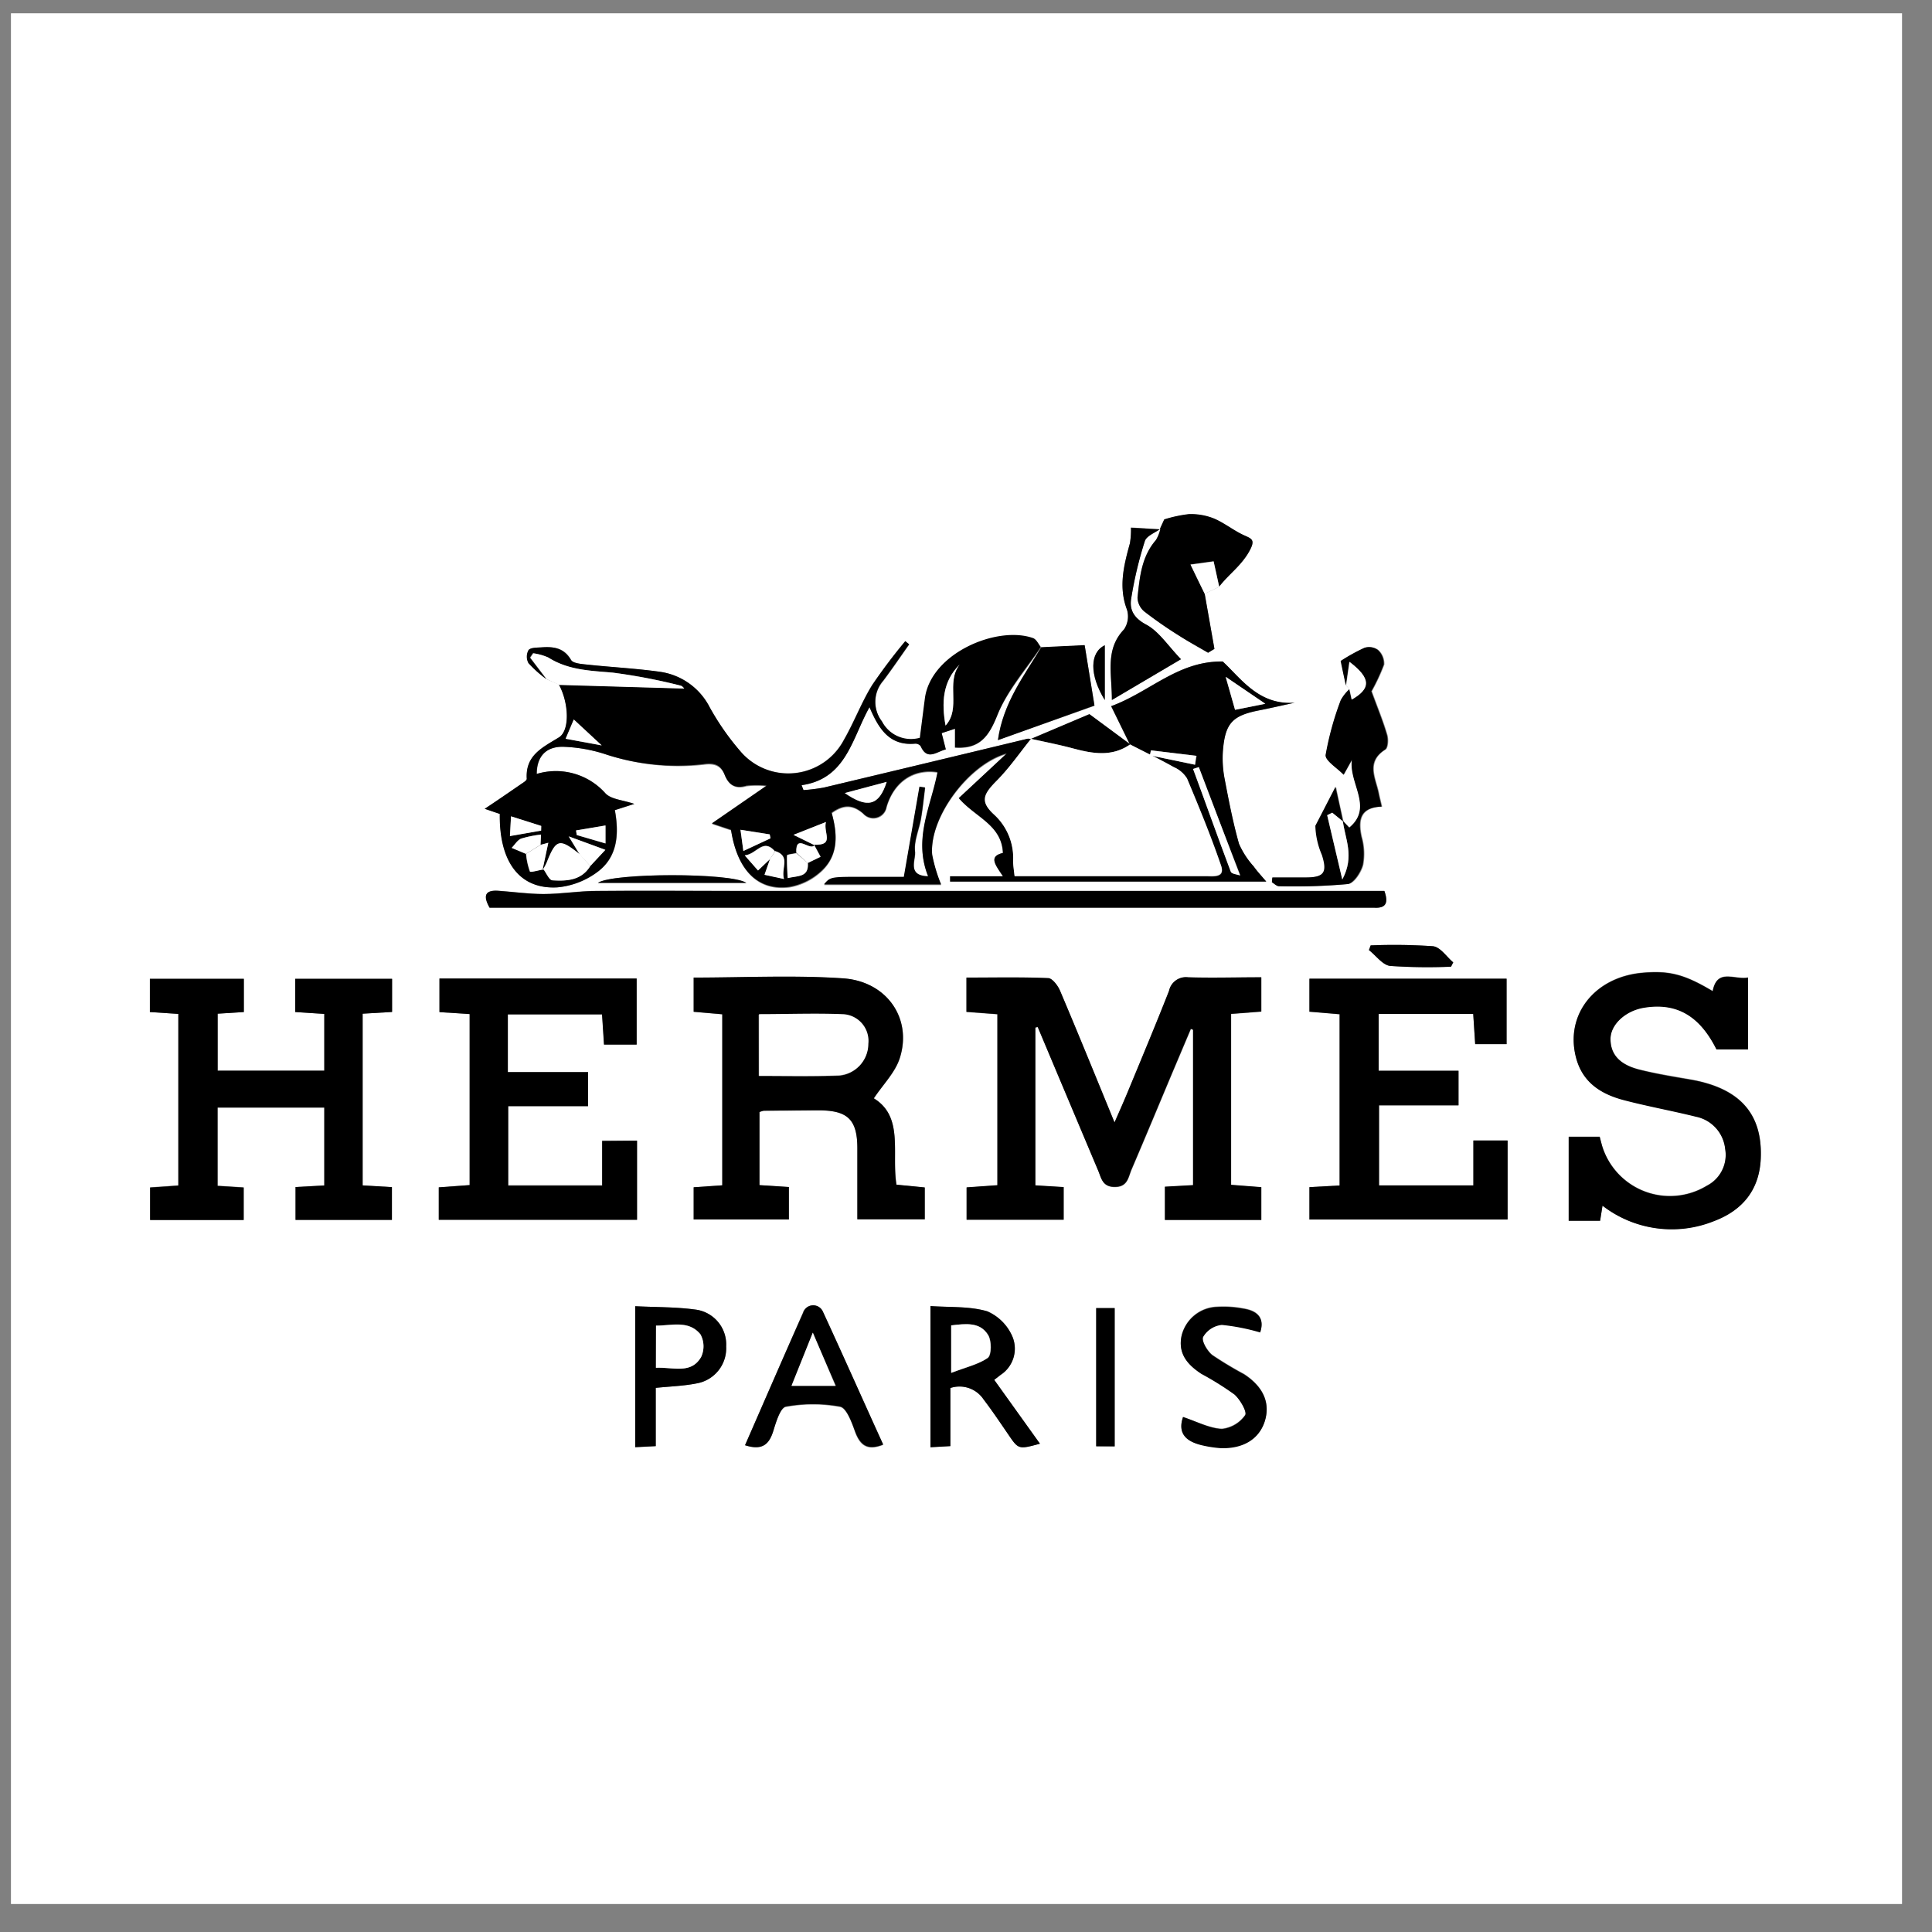
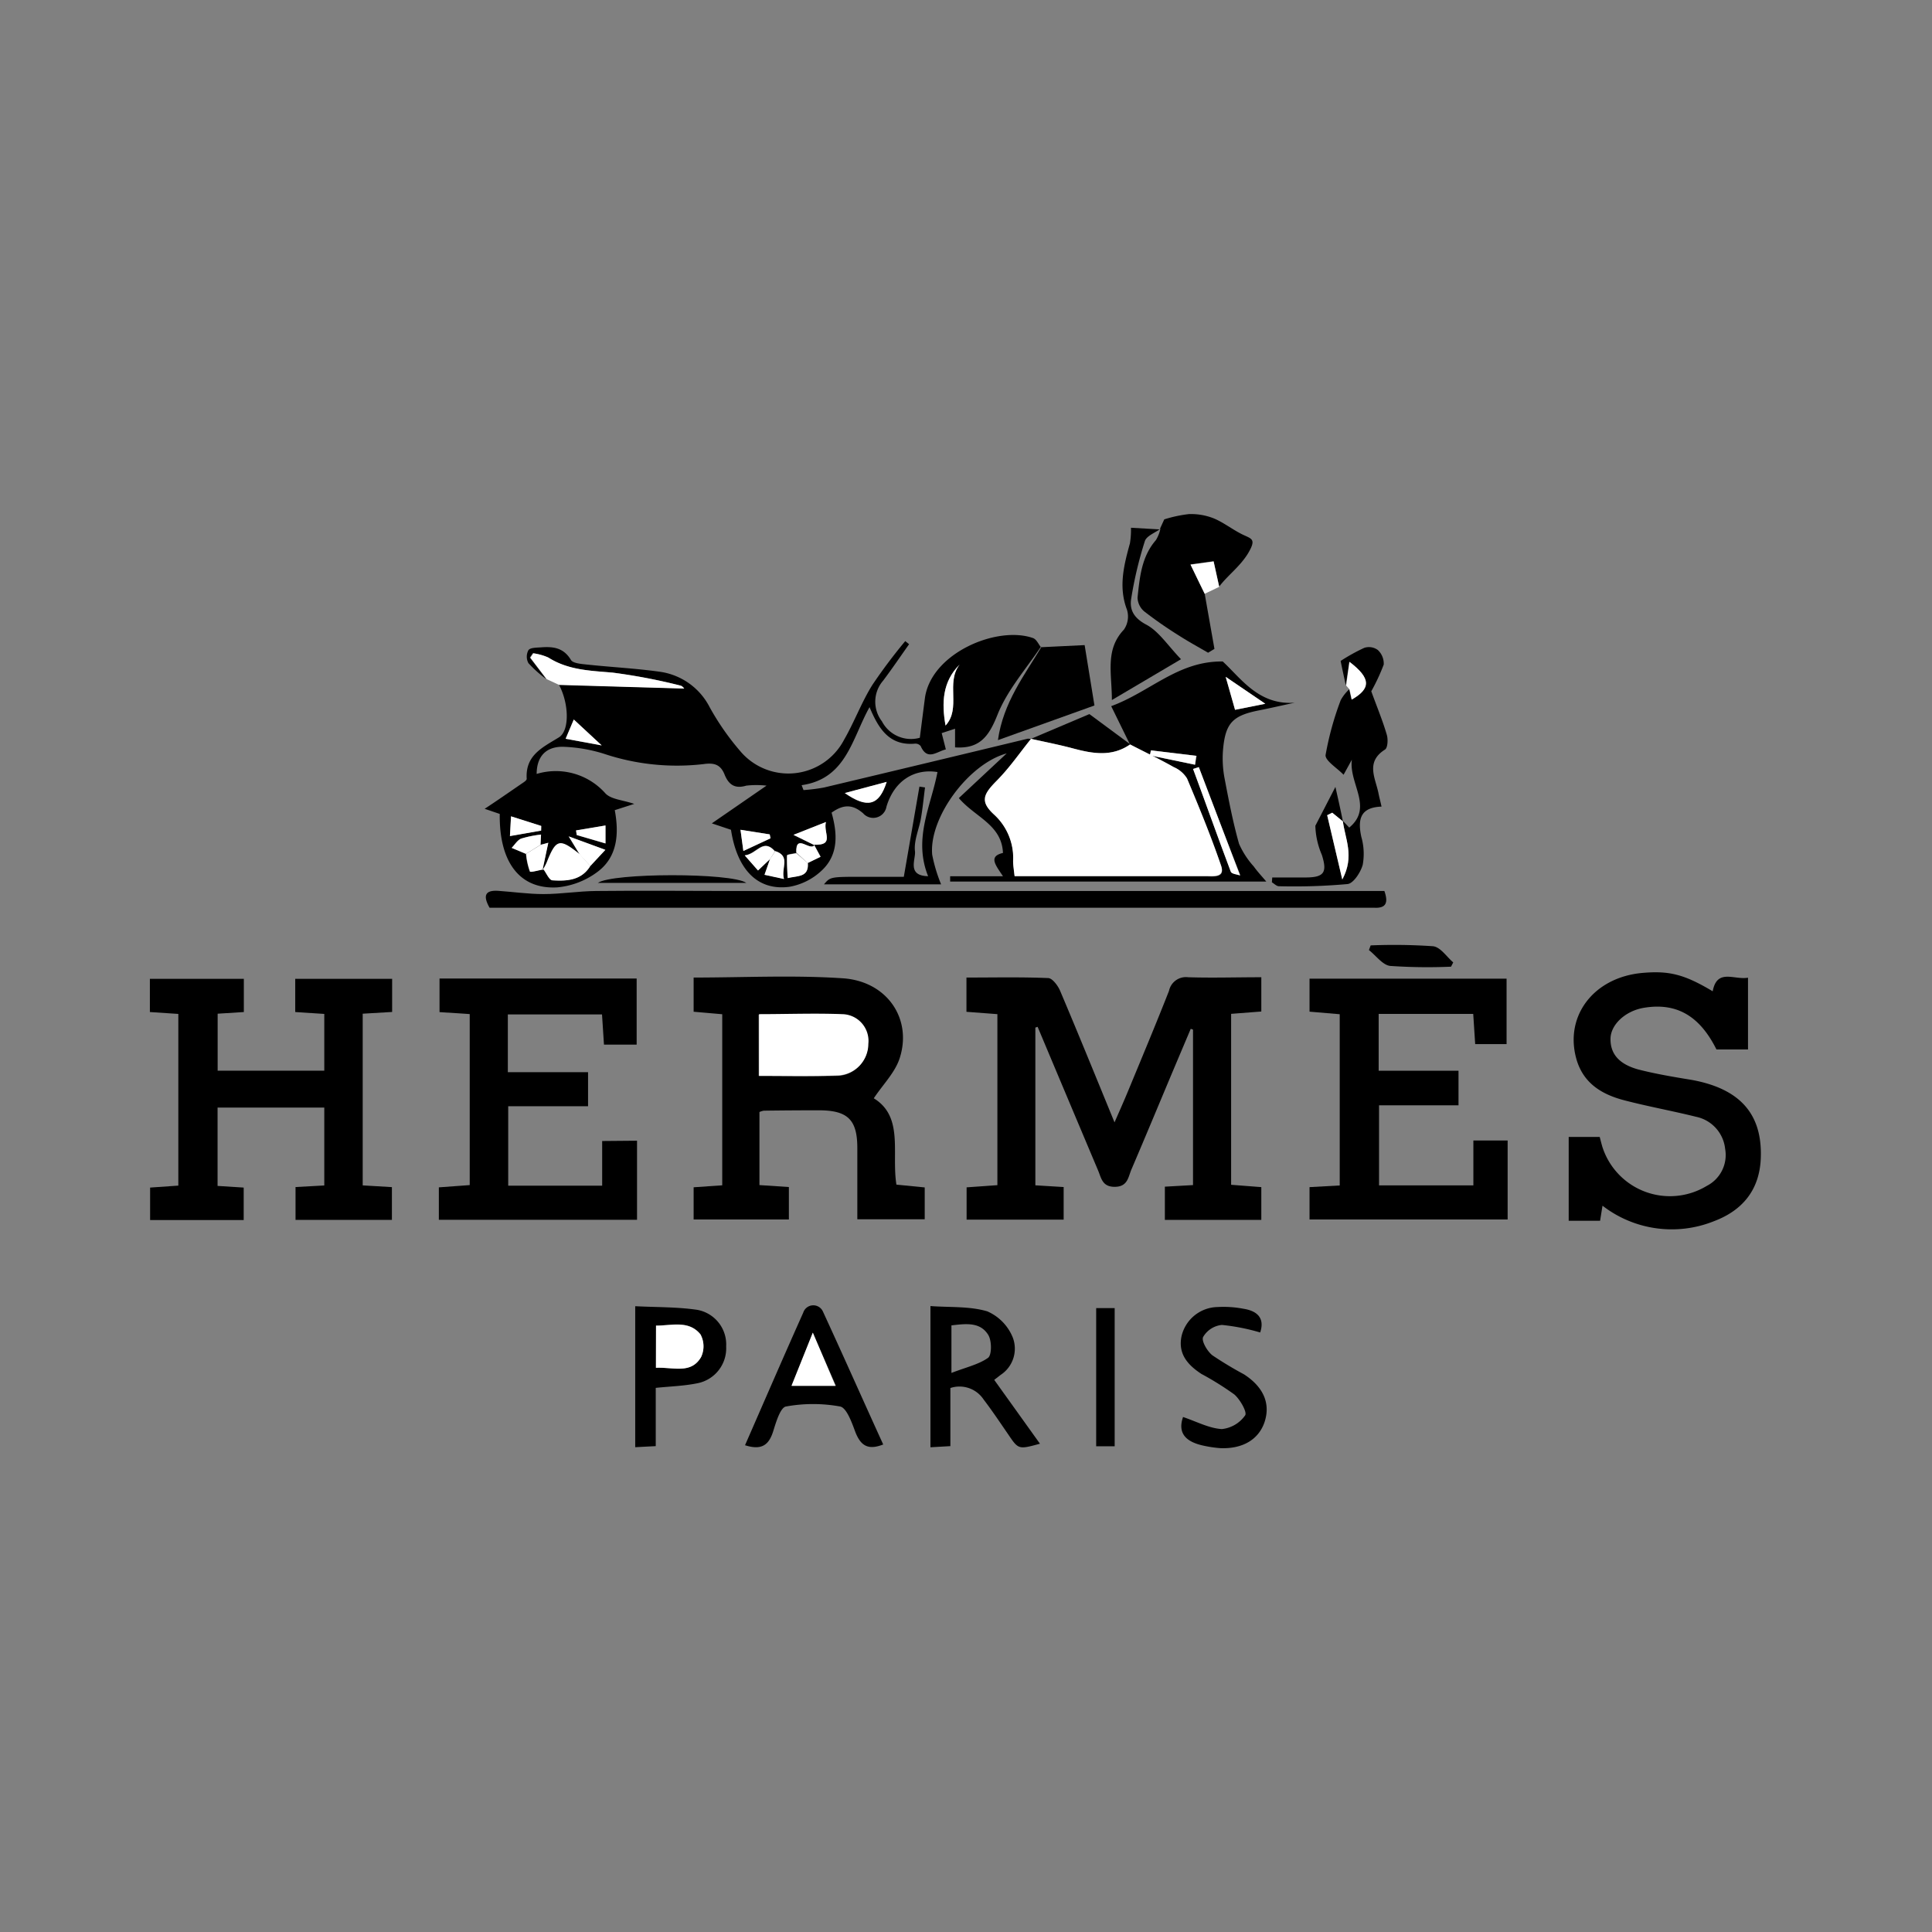
<svg xmlns="http://www.w3.org/2000/svg" id="图层_1" data-name="图层 1" viewBox="0 0 256 256">
  <rect x="0" y="0" width="256" height="256" fill="#808080" stroke="none" />
  <defs>
    <style>.cls-1{opacity:0;}.cls-2{fill:#070707;}.cls-3{fill:#fff;}</style>
  </defs>
  <rect class="cls-1" width="256" height="256" />
  <path class="cls-2" d="M336.11,64.2" transform="translate(-0.97 -1.24)" />
-   <path class="cls-3" d="M2.42,3H253V253.53H2.42ZM179.34,92.07l.45.51A5.55,5.55,0,0,0,178.66,94a40.1,40.1,0,0,0-2,7.24c-.11.76,1.54,1.75,2.38,2.64l1.1-1.94c-.43,3.11,2.89,6.27-.35,9l-.85-.9.07.08c-.34-1.5-.68-3-1-4.61l-2.66,5.15a10.43,10.43,0,0,0,.86,3.85c.75,2.36.3,3-2.19,3-1.46,0-2.92,0-4.38,0l-.05.64c.31.18.62.53.93.52a79,79,0,0,0,9.11-.29c.8-.09,1.76-1.56,2-2.56a8.19,8.19,0,0,0-.19-3.7c-.49-2.26-.16-3.87,2.68-4-.16-.71-.3-1.23-.4-1.75-.4-2-1.76-4.15.86-5.81.36-.23.42-1.35.24-1.95-.51-1.76-1.21-3.45-2.06-5.77a26.21,26.21,0,0,0,1.65-3.54,2.45,2.45,0,0,0-.78-1.93,2,2,0,0,0-1.79-.29,24.58,24.58,0,0,0-3.14,1.74C178.86,89.86,179.1,91,179.34,92.07ZM154.65,71.36l-3.82-.23a10.88,10.88,0,0,1-.14,2.07c-.8,2.9-1.54,5.76-.39,8.79a3.06,3.06,0,0,1-.4,2.63c-2.53,2.67-1.59,5.76-1.6,9.34l9.15-5.37c-1.72-1.78-2.9-3.66-4.6-4.58s-2.23-2-2-3.45a52.12,52.12,0,0,1,1.81-7.62c.22-.69,1.35-1.1,2.06-1.63a4.94,4.94,0,0,1-.59,1.49c-1.92,2.2-2.15,4.94-2.44,7.62a2.5,2.5,0,0,0,.93,1.87,55,55,0,0,0,4.55,3.16c1.26.81,2.58,1.53,3.87,2.28l.84-.51-1.29-7.3,1.92-.92c1.16-1.52,2.7-2.59,3.8-4.36,1.24-2,.45-2-.8-2.58s-2.43-1.56-3.74-2.1a8.16,8.16,0,0,0-3.28-.56,17.43,17.43,0,0,0-3.26.7ZM139,86.92c-2.28,3.8-5.09,7.35-5.8,12.39L146,94.77l-1.3-8-5.78.28c-.35-.4-.62-1-1-1.16-4.77-1.7-13.56,2-14.34,8-.23,1.76-.45,3.51-.67,5.21a4.34,4.34,0,0,1-5.06-2.22,4.26,4.26,0,0,1,.16-5.39c1.19-1.58,2.3-3.22,3.44-4.83l-.51-.41A71.55,71.55,0,0,0,116.52,92c-1.42,2.32-2.39,4.91-3.75,7.27A8.33,8.33,0,0,1,99,100.7a34.18,34.18,0,0,1-4-5.76,8.77,8.77,0,0,0-6.63-4.68c-3.16-.44-6.36-.6-9.54-.94-.76-.08-1.9-.16-2.16-.62-.94-1.7-2.38-1.78-4-1.66-.57,0-1.39,0-1.63.37a1.81,1.81,0,0,0,0,1.72,15.73,15.73,0,0,0,2.35,2.1l1.66.72c1.3,2.38,1.48,6.08,0,7-2.18,1.34-4.45,2.36-4.26,5.48,0,.24-.52.54-.83.76-1.6,1.1-3.21,2.18-4.74,3.22l2,.68c-.09,6.36,2.67,10,7.62,9.73a10.45,10.45,0,0,0,5.47-2.16c2.55-2,2.71-5,2.15-8.07l2.58-.83c-1.53-.52-3-.59-3.8-1.37a8.78,8.78,0,0,0-9.13-2.6c0-2.26,1.17-3.62,3.43-3.6a20.25,20.25,0,0,1,5.49.93,30.52,30.52,0,0,0,13.16,1.47c1.39-.2,2.32.11,2.82,1.38s1.39,1.92,2.88,1.47a12.17,12.17,0,0,1,2.68,0l-7.25,5,2.54.85c.82,5.33,3.56,8.12,7.77,7.55a8.3,8.3,0,0,0,4.25-2.15c2.27-2.15,2.05-5,1.31-7.67,1.61-1.15,2.82-1.09,4.18.09a1.78,1.78,0,0,0,3.09-.88c1-3.43,3.67-5.08,6.76-4.59-.86,4.53-3.27,8.82-1.24,13.8-2.85-.06-1.62-2.24-1.74-3.3-.17-1.39.53-2.87.78-4.32s.37-2.76.55-4.14l-.74-.11-2.07,11.95h-5.36c-4.37,0-4.37,0-5.22,1h15.49a20.58,20.58,0,0,1-1.18-3.93c-.44-4.9,4.8-12,9.87-13.42L128,107c2.19,2.56,5.68,3.51,5.85,7.27-2,.46-.91,1.65,0,3.09h-7v.7h41.89c-.64-.76-1.2-1.33-1.66-2a11.22,11.22,0,0,1-1.95-3c-.8-2.83-1.36-5.74-1.91-8.63a14.16,14.16,0,0,1-.22-3.73c.3-3.66,1.28-4.65,4.87-5.34,1.55-.3,3.09-.66,4.64-1-4.78.36-7.14-3.25-9.54-5.46-5.92-.09-9.61,4-14.78,5.92l2.45,5-5.31-3.9-7.74,3.28a1.29,1.29,0,0,0-.46-.07q-13.49,3.24-27,6.47a24.47,24.47,0,0,1-2.71.34l-.25-.65c5.92-.85,6.65-6.19,9-10.34,1.24,2.84,2.65,5.13,6,4.84a.9.9,0,0,1,.77.31c.89,2,2.09.75,3.34.45l-.55-2.16,1.77-.58v2.52c3.25.22,4.47-1.43,5.61-4.29C134.48,92.74,137,89.94,139,86.92Zm-.84,50.48.33-.05q4,9.48,8,19c.44,1,.58,2.22,2.25,2.2s1.75-1.3,2.18-2.3c1.84-4.3,3.64-8.63,5.45-12.94l2.41-5.7.3.11V158.3l-3.73.21v4.4H168.1v-4.34l-4-.31V135.61l4-.31v-4.54c-3.32,0-6.51.07-9.7,0a2.29,2.29,0,0,0-2.53,1.8c-1.74,4.43-3.58,8.82-5.4,13.22-.54,1.31-1.12,2.61-1.82,4.21-2.5-6.09-4.82-11.8-7.23-17.48-.28-.67-1-1.61-1.57-1.64-3.56-.15-7.13-.07-10.82-.07v4.54l4.1.31v22.66l-4.08.29v4.28h12.86v-4.32l-3.75-.23ZM43.94,158.32l-3.81.21v4.35H52.9v-4.34L49,158.31V135.56l3.9-.23v-4.39H40.09v4.4l3.85.25v7.52H29.81v-7.55l3.47-.22v-4.4H20.83v4.4l3.77.25V158.3l-3.74.26v4.3h12.4v-4.3l-3.46-.22V148H43.94Zm61.56.21-3.88-.24v-9.68a2.31,2.31,0,0,1,.58-.18q3.63,0,7.26-.05c3.84,0,5.08,1.2,5.13,5,0,3.17,0,6.33,0,9.44h8.93v-4.22l-3.75-.37c-.69-4.2,1-9-3-11.44,1.22-1.84,2.85-3.44,3.45-5.37,1.65-5.21-1.72-10.14-7.54-10.53-6.51-.44-13.08-.1-19.78-.1v4.53l3.79.33V158.3l-3.79.26v4.27H105.5Zm90.7-6.17v6H183.7V147.71h10.53v-4.58H183.65V135.6h12.53c.09,1.42.18,2.71.26,4h4.16v-8.67H174.44v4.37l4,.34v22.69l-4,.22v4.29h26.25V152.36Zm-110.82,0H80.76v5.92H68.31V147.78H78.89v-4.51H68.26v-7.65h12.5l.26,4h4.31V130.9H59.18v4.45l4,.26v22.66l-4.09.3v4.3H85.38ZM213.31,161a15,15,0,0,0,14.78,2c3.76-1.42,6-4.12,6.19-8.28.25-5.88-2.71-9.25-9.11-10.43-2.38-.44-4.78-.79-7.12-1.39-2-.51-3.66-1.59-3.68-4,0-1.95,2-3.77,4.42-4.17,4.32-.72,7.39,1.05,9.62,5.52h4.18v-9.51c-1.83.33-4.1-1.27-4.68,1.8-3.75-2.24-5.76-2.75-9.34-2.43-6.36.58-10.26,5.61-8.76,11.26.87,3.29,3.33,4.81,6.33,5.6,3.16.83,6.4,1.41,9.57,2.2a4.86,4.86,0,0,1,3.85,4.25,4.59,4.59,0,0,1-2.44,4.91,9.4,9.4,0,0,1-13.85-5.25c-.12-.42-.23-.86-.33-1.24h-4.11V163H213ZM184.4,119.28H98.76c-6.25,0-12.51,0-18.76,0-2.33,0-4.65.4-7,.41-2,0-4-.29-6-.43-1.76-.12-2,.65-1.15,2.24H181.65c.47,0,.94,0,1.41,0C184.62,121.61,185,120.87,184.4,119.28Zm-57.5,65.88a3.83,3.83,0,0,1,4.41,1.52c1.13,1.48,2.17,3,3.23,4.58,1.38,2,1.37,2.05,4.23,1.27l-6.06-8.46.85-.66a4.15,4.15,0,0,0,1.59-5,6.39,6.39,0,0,0-3.36-3.42c-2.37-.69-5-.51-7.53-.7V193l2.64-.15v-7.7Zm-27.21,7.58c2.3.74,3.22-.12,3.76-1.93.35-1.15.92-3,1.64-3.13a20,20,0,0,1,7.19,0c.88.18,1.57,2.11,2,3.36.66,1.79,1.64,2.48,3.7,1.67-2.66-5.9-5.27-11.79-8-17.64a1.4,1.4,0,0,0-2.64.14C104.8,181,102.27,186.84,99.69,192.74Zm-11.83-7.6c1.94-.2,3.73-.25,5.46-.6a4.72,4.72,0,0,0,3.87-4.89,4.66,4.66,0,0,0-3.9-4.86c-2.66-.38-5.38-.33-8.15-.47V193l2.72-.14ZM157.73,189c-.72,2.14.33,3.26,2.46,3.67a15.64,15.64,0,0,0,2.53.39c2.94.1,5-1.16,5.8-3.43.82-2.44-.09-4.65-2.71-6.35a48.68,48.68,0,0,1-4.2-2.53c-.68-.54-1.47-1.9-1.22-2.42a3.25,3.25,0,0,1,2.48-1.6,27.61,27.61,0,0,1,5.08,1c.63-1.89-.37-2.85-2.2-3.14a14.07,14.07,0,0,0-3.48-.23,5,5,0,0,0-4.74,3.86c-.49,2.38.83,3.85,2.63,5a39.4,39.4,0,0,1,4.36,2.72c.77.66,1.73,2.36,1.44,2.77a4.32,4.32,0,0,1-3.09,1.82C161.18,190.46,159.54,189.57,157.73,189Zm-9.06,3.92V174.57h-2.45v18.31ZM80.19,118.23H99.87C97.86,116.85,82.05,116.89,80.19,118.23Zm113.05,11.1.29-.57c-.89-.75-1.72-2-2.69-2.14a75.57,75.57,0,0,0-8.25-.11l-.23.62c.94.73,1.81,2,2.82,2.1A72.16,72.16,0,0,0,193.24,129.33ZM147.36,94V86.75C145.4,87.7,145.3,90.67,147.36,94Z" transform="translate(-0.97 -1.24)" />
  <path d="M150.66,99.81l-2.45-5c5.17-1.9,8.86-6,14.78-5.92,2.4,2.21,4.76,5.82,9.54,5.46-1.55.33-3.09.69-4.64,1-3.59.69-4.57,1.68-4.87,5.34a14.16,14.16,0,0,0,.22,3.73c.55,2.89,1.11,5.8,1.91,8.63a11.22,11.22,0,0,0,1.95,3c.46.65,1,1.22,1.66,2H126.87v-.7h7c-.94-1.44-2-2.63,0-3.09-.17-3.76-3.66-4.71-5.85-7.27l6.34-5.92c-5.07,1.39-10.31,8.52-9.87,13.42a20.58,20.58,0,0,0,1.18,3.93H110.15c.85-1,.85-1,5.22-1h5.36l2.07-11.95.74.11c-.18,1.38-.31,2.76-.55,4.14s-.95,2.93-.78,4.32c.12,1.06-1.11,3.24,1.74,3.3-2-5,.38-9.27,1.24-13.8-3.09-.49-5.73,1.16-6.76,4.59a1.78,1.78,0,0,1-3.09.88c-1.36-1.18-2.57-1.24-4.18-.09.74,2.64,1,5.52-1.31,7.67a8.3,8.3,0,0,1-4.25,2.15c-4.21.57-6.95-2.22-7.77-7.55l-2.54-.85,7.25-5a12.17,12.17,0,0,0-2.68,0c-1.49.45-2.33-.1-2.88-1.47s-1.43-1.58-2.82-1.38A30.52,30.52,0,0,1,81,101.12a20.25,20.25,0,0,0-5.49-.93c-2.26,0-3.42,1.34-3.43,3.6a8.78,8.78,0,0,1,9.13,2.6c.77.78,2.27.85,3.8,1.37l-2.58.83c.56,3,.4,6.08-2.15,8.07a10.45,10.45,0,0,1-5.47,2.16c-5,.29-7.71-3.37-7.62-9.73l-2-.68c1.53-1,3.14-2.12,4.74-3.22.31-.22.85-.52.83-.76-.19-3.12,2.08-4.14,4.26-5.48,1.49-.92,1.31-4.62,0-7l16.55.51s-.23-.34-.49-.39a76.38,76.38,0,0,0-9-1.72c-3-.24-5.89-.32-8.51-2a7.22,7.22,0,0,0-2-.56l-.39.58,2.16,2.84a15.73,15.73,0,0,1-2.35-2.1,1.81,1.81,0,0,1,0-1.72c.24-.34,1.06-.33,1.63-.37,1.59-.12,3,0,4,1.66.26.46,1.4.54,2.16.62,3.18.34,6.38.5,9.54.94A8.77,8.77,0,0,1,95,94.94a34.18,34.18,0,0,0,4,5.76,8.33,8.33,0,0,0,13.81-1.43c1.36-2.36,2.33-5,3.75-7.27a71.55,71.55,0,0,1,4.36-5.81l.51.41c-1.14,1.61-2.25,3.25-3.44,4.83a4.26,4.26,0,0,0-.16,5.39A4.34,4.34,0,0,0,122.85,99c.22-1.7.44-3.45.67-5.21.78-6,9.57-9.69,14.34-8,.43.16.7.76,1,1.16l.08-.08c-2,3-4.51,5.82-5.81,9.11-1.14,2.86-2.36,4.51-5.61,4.29V97.8l-1.77.58.55,2.16c-1.25.3-2.45,1.55-3.34-.45a.9.9,0,0,0-.77-.31c-3.4.29-4.81-2-6-4.84-2.33,4.15-3.06,9.49-9,10.34l.25.65a24.47,24.47,0,0,0,2.71-.34q13.5-3.21,27-6.47a1.29,1.29,0,0,1,.46.07l0,0c-1.51,1.87-2.89,3.87-4.57,5.57s-2.19,2.74-.34,4.44a7.81,7.81,0,0,1,2.54,6.17c0,.6.11,1.2.19,2h3.84c7.19,0,14.38,0,21.58,0,.94,0,2.49.22,1.94-1.39-1.34-3.91-2.91-7.74-4.51-11.55a3.83,3.83,0,0,0-1.75-1.5c-1.9-1-3.85-2-5.78-3Zm-47,14.21c-1.62-1.81-2.43.39-4,.54l1.76,2,1.59-1.51-.73,2.08,2.58.56C104.39,116.28,105.76,114.69,103.66,114Zm5.18-.85c2.79.12,1.19-1.57,1.57-3l-4.3,1.7,2.82,1.38c-.59.87-2.53-1.67-2.42,1-.43.1-1.22.18-1.23.3a29.88,29.88,0,0,0,.1,3c1.4-.29,2.79-.06,2.65-2l1.69-.79Zm-36.25,0,.07-1.35a14.36,14.36,0,0,0-2.65.54c-.49.2-.83.8-1.24,1.22l1.88.79a9.37,9.37,0,0,0,.51,2.34c.07.15,1.17-.17,1.8-.28.39.51.76,1.42,1.19,1.45,1.91.13,3.85,0,5-1.89l2-2.15-4.85-1.78,1.48,2.42c-2.72-2.16-3.15-2.06-4.4,1.08a7.06,7.06,0,0,1-.55,1l.77-3.62Zm87.23-10.29-.72.24c1.64,4.54,3.25,9.1,5,13.62.11.3.87.36,1.23.49C163.41,112.33,161.61,107.61,159.82,102.89Zm-31.7-13.58c-2.28,2.26-2.39,5.09-1.86,8.07C128.37,95.09,126.25,91.72,128.12,89.31Zm36.5,6,4-.8-5.25-3.57C163.88,92.67,164.22,93.9,164.62,95.29Zm-46.16,9.55-5.55,1.48C115.9,108.39,117.41,108,118.46,104.84ZM75.92,99.13l4.77.88L77,96.58ZM72.67,111.3v-.62l-4-1.27L68.54,112Zm86.65-8.73.22-1.18-6-.72-.15.66ZM99.47,114l3.6-1.68-.11-.52-3.87-.61ZM81.2,110.62l-3.9.67.09.61L81.2,113Z" transform="translate(-0.97 -1.24)" />
  <path d="M138.16,137.4v20.9l3.75.23v4.32H129.05v-4.28l4.08-.29V135.62l-4.1-.31v-4.54c3.69,0,7.26-.08,10.82.07.56,0,1.29,1,1.57,1.64,2.41,5.68,4.73,11.39,7.23,17.48.7-1.6,1.28-2.9,1.82-4.21,1.82-4.4,3.66-8.79,5.4-13.22a2.29,2.29,0,0,1,2.53-1.8c3.19.1,6.38,0,9.7,0v4.54l-4,.31v22.65l4,.31v4.34H155.32v-4.4l3.73-.21V137.67l-.3-.11-2.41,5.7c-1.81,4.31-3.61,8.64-5.45,12.94-.43,1-.48,2.28-2.18,2.3s-1.81-1.17-2.25-2.2q-4-9.48-8-19Z" transform="translate(-0.97 -1.24)" />
  <path d="M43.94,158.32V148H29.8v10.38l3.46.22v4.3H20.86v-4.3l3.74-.26V135.59l-3.77-.25v-4.4H33.28v4.4l-3.47.22v7.55H43.94v-7.52l-3.85-.25v-4.4H52.93v4.39l-3.9.23v22.75l3.87.23v4.34H40.13v-4.35Z" transform="translate(-0.97 -1.24)" />
  <path d="M105.5,158.53v4.3H92.88v-4.27l3.79-.26V135.63l-3.79-.33v-4.53c6.7,0,13.27-.34,19.78.1,5.82.39,9.19,5.32,7.54,10.53-.6,1.93-2.23,3.53-3.45,5.37,4,2.45,2.33,7.24,3,11.44l3.75.37v4.22h-8.93c0-3.11,0-6.27,0-9.44,0-3.78-1.29-5-5.13-5q-3.63,0-7.26.05a2.31,2.31,0,0,0-.58.18v9.68Zm-4-14.73c3.68,0,7.11.08,10.54,0a4.2,4.2,0,0,0,3.93-4.2,3.54,3.54,0,0,0-3.48-3.91c-3.64-.19-7.29,0-11,0Z" transform="translate(-0.97 -1.24)" />
  <path d="M196.2,152.36h4.54v10.47H174.49v-4.29l4-.22V135.63l-4-.34v-4.37H200.6v8.67h-4.16c-.08-1.28-.17-2.57-.26-4H183.65v7.53h10.58v4.58H183.7v10.61h12.5Z" transform="translate(-0.97 -1.24)" />
  <path d="M85.38,152.39v10.48H59.12v-4.3l4.09-.3V135.61l-4-.26V130.9H85.33v8.76H81l-.26-4H68.26v7.65H78.89v4.51H68.31v10.53H80.76v-5.92Z" transform="translate(-0.97 -1.24)" />
  <path d="M213.31,161l-.32,2h-4.16V151.89h4.11c.1.38.21.82.33,1.24a9.4,9.4,0,0,0,13.85,5.25,4.59,4.59,0,0,0,2.44-4.91,4.86,4.86,0,0,0-3.85-4.25c-3.17-.79-6.41-1.37-9.57-2.2-3-.79-5.46-2.31-6.33-5.6-1.5-5.65,2.4-10.68,8.76-11.26,3.58-.32,5.59.19,9.34,2.43.58-3.07,2.85-1.47,4.68-1.8v9.51h-4.18c-2.23-4.47-5.3-6.24-9.62-5.52-2.42.4-4.44,2.22-4.42,4.17,0,2.37,1.7,3.45,3.68,4,2.34.6,4.74,1,7.12,1.39,6.4,1.18,9.36,4.55,9.11,10.43-.18,4.16-2.43,6.86-6.19,8.28A15,15,0,0,1,213.31,161Z" transform="translate(-0.97 -1.24)" />
  <path d="M184.4,119.28c.57,1.59.22,2.33-1.34,2.24-.47,0-.94,0-1.41,0H65.84c-.9-1.59-.61-2.36,1.15-2.24,2,.14,4,.43,6,.43,2.32,0,4.64-.39,7-.41,6.25-.07,12.51,0,18.76,0H184.4Z" transform="translate(-0.97 -1.24)" />
  <path d="M160.6,79.92l1.29,7.3-.84.51c-1.29-.75-2.61-1.47-3.87-2.28a55,55,0,0,1-4.55-3.16,2.5,2.5,0,0,1-.93-1.87c.29-2.68.52-5.42,2.44-7.62a4.94,4.94,0,0,0,.59-1.49l-.06,0,.57-1.25a17.43,17.43,0,0,1,3.26-.7,8.16,8.16,0,0,1,3.28.56c1.31.54,2.46,1.46,3.74,2.1s2,.57.8,2.58c-1.1,1.77-2.64,2.84-3.8,4.36l-.74-3.36-3.06.42C159.45,77.56,160,78.74,160.6,79.92Z" transform="translate(-0.97 -1.24)" />
  <path d="M178.9,110l.85.9c3.24-2.68-.08-5.84.35-9L179,103.9c-.84-.89-2.49-1.88-2.38-2.64a40.1,40.1,0,0,1,2-7.24,5.55,5.55,0,0,1,1.13-1.44l.3,1.35c2.54-1.45,2.59-2.79-.3-5l-.45,3.13c-.24-1.1-.48-2.21-.69-3.24a24.58,24.58,0,0,1,3.14-1.74,2,2,0,0,1,1.79.29,2.45,2.45,0,0,1,.78,1.93,26.21,26.21,0,0,1-1.65,3.54c.85,2.32,1.55,4,2.06,5.77.18.6.12,1.72-.24,1.95-2.62,1.66-1.26,3.79-.86,5.81.1.52.24,1,.4,1.75-2.84.1-3.17,1.71-2.68,4a8.19,8.19,0,0,1,.19,3.7c-.27,1-1.23,2.47-2,2.56a79,79,0,0,1-9.11.29c-.31,0-.62-.34-.93-.52l.05-.64c1.46,0,2.92,0,4.38,0,2.49,0,2.94-.65,2.19-3a10.43,10.43,0,0,1-.86-3.85l2.66-5.15c.36,1.61.7,3.11,1,4.61-.47-.39-.94-.78-1.42-1.16l-.67.33,2,8.51C180.5,114.7,179.18,112.36,178.9,110Z" transform="translate(-0.97 -1.24)" />
  <path d="M126.9,185.16v7.7l-2.64.15V174.3c2.53.19,5.16,0,7.53.7a6.39,6.39,0,0,1,3.36,3.42,4.15,4.15,0,0,1-1.59,5l-.85.66,6.06,8.46c-2.86.78-2.85.77-4.23-1.27-1.06-1.54-2.1-3.1-3.23-4.58A3.83,3.83,0,0,0,126.9,185.16Zm.14-2c2-.77,3.61-1.12,4.85-2,.5-.37.51-2.2.05-3-1.07-1.79-3-1.52-4.9-1.3Z" transform="translate(-0.97 -1.24)" />
  <path d="M99.69,192.74c2.58-5.9,5.11-11.75,7.71-17.56A1.4,1.4,0,0,1,110,175c2.7,5.85,5.31,11.74,8,17.64-2.06.81-3,.12-3.7-1.67-.46-1.25-1.15-3.18-2-3.36a20,20,0,0,0-7.19,0c-.72.13-1.29,2-1.64,3.13C102.91,192.62,102,193.48,99.69,192.74Zm9-14.92-2.78,7.05h5.83C110.71,182.53,109.79,180.42,108.67,177.82Z" transform="translate(-0.97 -1.24)" />
  <path d="M87.86,185.14v7.72l-2.72.14V174.32c2.77.14,5.49.09,8.15.47a4.66,4.66,0,0,1,3.9,4.86,4.72,4.72,0,0,1-3.87,4.89C91.59,184.89,89.8,184.94,87.86,185.14Zm0-2.66c2.29-.11,4.64.88,6-1.44a3.32,3.32,0,0,0-.08-3c-1.54-1.9-3.77-1.17-5.89-1.16Z" transform="translate(-0.97 -1.24)" />
  <path d="M138.91,87l5.78-.28,1.3,8L133.2,99.31c.71-5,3.52-8.59,5.79-12.39Z" transform="translate(-0.97 -1.24)" />
  <path d="M157.73,189c1.81.61,3.45,1.5,5.14,1.6a4.32,4.32,0,0,0,3.09-1.82c.29-.41-.67-2.11-1.44-2.77a39.4,39.4,0,0,0-4.36-2.72c-1.8-1.18-3.12-2.65-2.63-5a5,5,0,0,1,4.74-3.86,14.07,14.07,0,0,1,3.48.23c1.83.29,2.83,1.25,2.2,3.14a27.61,27.61,0,0,0-5.08-1,3.25,3.25,0,0,0-2.48,1.6c-.25.52.54,1.88,1.22,2.42a48.68,48.68,0,0,0,4.2,2.53c2.62,1.7,3.53,3.91,2.71,6.35-.78,2.27-2.86,3.53-5.8,3.43a15.64,15.64,0,0,1-2.53-.39C158.06,192.22,157,191.1,157.73,189Z" transform="translate(-0.97 -1.24)" />
  <path d="M154.73,71.31c-.71.53-1.84.94-2.06,1.63a52.12,52.12,0,0,0-1.81,7.62c-.24,1.48.34,2.57,2,3.45s2.88,2.8,4.6,4.58L148.3,94c0-3.58-.93-6.67,1.6-9.34a3.06,3.06,0,0,0,.4-2.63c-1.15-3-.41-5.89.39-8.79a10.88,10.88,0,0,0,.14-2.07l3.83.22Z" transform="translate(-0.97 -1.24)" />
  <path d="M148.67,192.88h-2.45V174.57h2.45Z" transform="translate(-0.97 -1.24)" />
  <path class="cls-3" d="M73.41,91.23l-2.16-2.84.39-.58a7.22,7.22,0,0,1,2,.56c2.62,1.66,5.53,1.74,8.51,2a76.38,76.38,0,0,1,9,1.72c.26.05.47.37.49.39L75.07,92Z" transform="translate(-0.97 -1.24)" />
  <path d="M150.66,99.81l.06.07c-2.41,1.67-4.94,1.23-7.53.54-1.85-.5-3.74-.86-5.61-1.28l0,0,7.74-3.28Z" transform="translate(-0.97 -1.24)" />
  <path d="M80.19,118.23c1.86-1.34,17.67-1.38,19.68,0Z" transform="translate(-0.97 -1.24)" />
  <path d="M193.24,129.33a72.16,72.16,0,0,1-8.06-.1c-1-.11-1.88-1.37-2.82-2.1l.23-.62a75.57,75.57,0,0,1,8.25.11c1,.1,1.8,1.39,2.69,2.14Z" transform="translate(-0.97 -1.24)" />
  <path class="cls-3" d="M160.6,79.92c-.58-1.18-1.15-2.36-1.88-3.86l3.06-.42.74,3.36Z" transform="translate(-0.97 -1.24)" />
-   <path d="M147.36,94c-2.06-3.34-2-6.31,0-7.26Z" transform="translate(-0.97 -1.24)" />
  <path class="cls-3" d="M179.34,92.07l.45-3.13c2.89,2.2,2.84,3.54.3,5l-.3-1.35Z" transform="translate(-0.97 -1.24)" />
  <path class="cls-3" d="M137.58,99.14c1.87.42,3.76.78,5.61,1.28,2.59.69,5.12,1.13,7.53-.54,1.93,1,3.88,1.92,5.78,3a3.83,3.83,0,0,1,1.75,1.5c1.6,3.81,3.17,7.64,4.51,11.55.55,1.61-1,1.39-1.94,1.39-7.2,0-14.39,0-21.58,0H135.4c-.08-.77-.19-1.37-.19-2a7.81,7.81,0,0,0-2.54-6.17c-1.85-1.7-1.45-2.63.34-4.44S136.07,101,137.58,99.14Z" transform="translate(-0.97 -1.24)" />
  <path class="cls-3" d="M72.87,116.52a7.06,7.06,0,0,0,.55-1c1.25-3.14,1.68-3.24,4.39-1.08L79.19,116c-1.19,1.93-3.13,2-5,1.89-.43,0-.8-.94-1.19-1.45Z" transform="translate(-0.97 -1.24)" />
  <path class="cls-3" d="M159.82,102.89c1.79,4.72,3.59,9.44,5.46,14.35-.36-.13-1.12-.19-1.23-.49-1.7-4.52-3.31-9.08-5-13.62Z" transform="translate(-0.97 -1.24)" />
  <path class="cls-3" d="M128.12,89.31c-1.87,2.41.25,5.78-1.86,8.07C125.73,94.4,125.84,91.57,128.12,89.31Z" transform="translate(-0.97 -1.24)" />
  <path class="cls-3" d="M164.62,95.29c-.4-1.39-.74-2.62-1.24-4.37l5.25,3.57Z" transform="translate(-0.97 -1.24)" />
  <path class="cls-3" d="M118.46,104.84c-1,3.18-2.56,3.55-5.55,1.48Z" transform="translate(-0.97 -1.24)" />
  <path class="cls-3" d="M73,116.44c-.63.11-1.73.43-1.8.28a9.37,9.37,0,0,1-.51-2.34l1.94-1.2,1-.28c-.28,1.3-.52,2.46-.77,3.62Z" transform="translate(-0.97 -1.24)" />
  <path class="cls-3" d="M79.19,116l-1.38-1.51c-.38-.64-.77-1.28-1.47-2.42l4.85,1.78Z" transform="translate(-0.97 -1.24)" />
  <path class="cls-3" d="M108,115.6c.14,1.89-1.25,1.66-2.65,2a29.88,29.88,0,0,1-.1-3c0-.12.8-.2,1.23-.3Z" transform="translate(-0.97 -1.24)" />
  <path class="cls-3" d="M72.59,113.18l-1.94,1.2-1.88-.79c.41-.42.75-1,1.24-1.22a14.36,14.36,0,0,1,2.65-.54Z" transform="translate(-0.97 -1.24)" />
  <path class="cls-3" d="M108.92,113.24l-2.81-1.38,4.3-1.7c-.38,1.44,1.22,3.13-1.57,3Z" transform="translate(-0.97 -1.24)" />
  <path class="cls-3" d="M103,115.08l-1.59,1.51-1.76-2c1.62-.15,2.43-2.35,4-.54Z" transform="translate(-0.97 -1.24)" />
  <path class="cls-3" d="M75.92,99.13,77,96.58l3.7,3.43Z" transform="translate(-0.97 -1.24)" />
  <path class="cls-3" d="M108,115.6l-1.52-1.4c-.11-2.63,1.83-.09,2.42-1l-.09-.07.88,1.64Z" transform="translate(-0.97 -1.24)" />
  <path class="cls-3" d="M72.67,111.3l-4.13.73.15-2.62,4,1.27Z" transform="translate(-0.97 -1.24)" />
  <path class="cls-3" d="M159.32,102.57l-6-1.24.15-.66,6,.72Z" transform="translate(-0.97 -1.24)" />
  <path class="cls-3" d="M99.47,114l-.38-2.81,3.87.61.11.52Z" transform="translate(-0.97 -1.24)" />
  <path class="cls-3" d="M103,115.08l.7-1.06c2.1.67.73,2.26,1.15,3.7l-2.58-.56Z" transform="translate(-0.97 -1.24)" />
  <path class="cls-3" d="M81.2,110.62V113l-3.81-1.12-.09-.61Z" transform="translate(-0.97 -1.24)" />
  <path class="cls-3" d="M101.55,143.8v-8.18c3.7,0,7.35-.14,11,0a3.54,3.54,0,0,1,3.48,3.91,4.2,4.2,0,0,1-3.93,4.2C108.66,143.88,105.23,143.8,101.55,143.8Z" transform="translate(-0.97 -1.24)" />
  <path class="cls-3" d="M178.9,110c.28,2.35,1.6,4.69-.07,7.76l-2-8.51.67-.33c.48.38.95.77,1.42,1.16Z" transform="translate(-0.97 -1.24)" />
-   <path class="cls-3" d="M127,183.15v-6.29c1.92-.22,3.83-.49,4.9,1.3.46.75.45,2.58-.05,3C130.65,182,129,182.38,127,183.15Z" transform="translate(-0.97 -1.24)" />
  <path class="cls-3" d="M108.67,177.82c1.12,2.6,2,4.71,3,7.05h-5.83Z" transform="translate(-0.97 -1.24)" />
  <path class="cls-3" d="M87.9,182.48V176.9c2.12,0,4.35-.74,5.89,1.16a3.32,3.32,0,0,1,.08,3C92.54,183.36,90.19,182.37,87.9,182.48Z" transform="translate(-0.97 -1.24)" />
</svg>